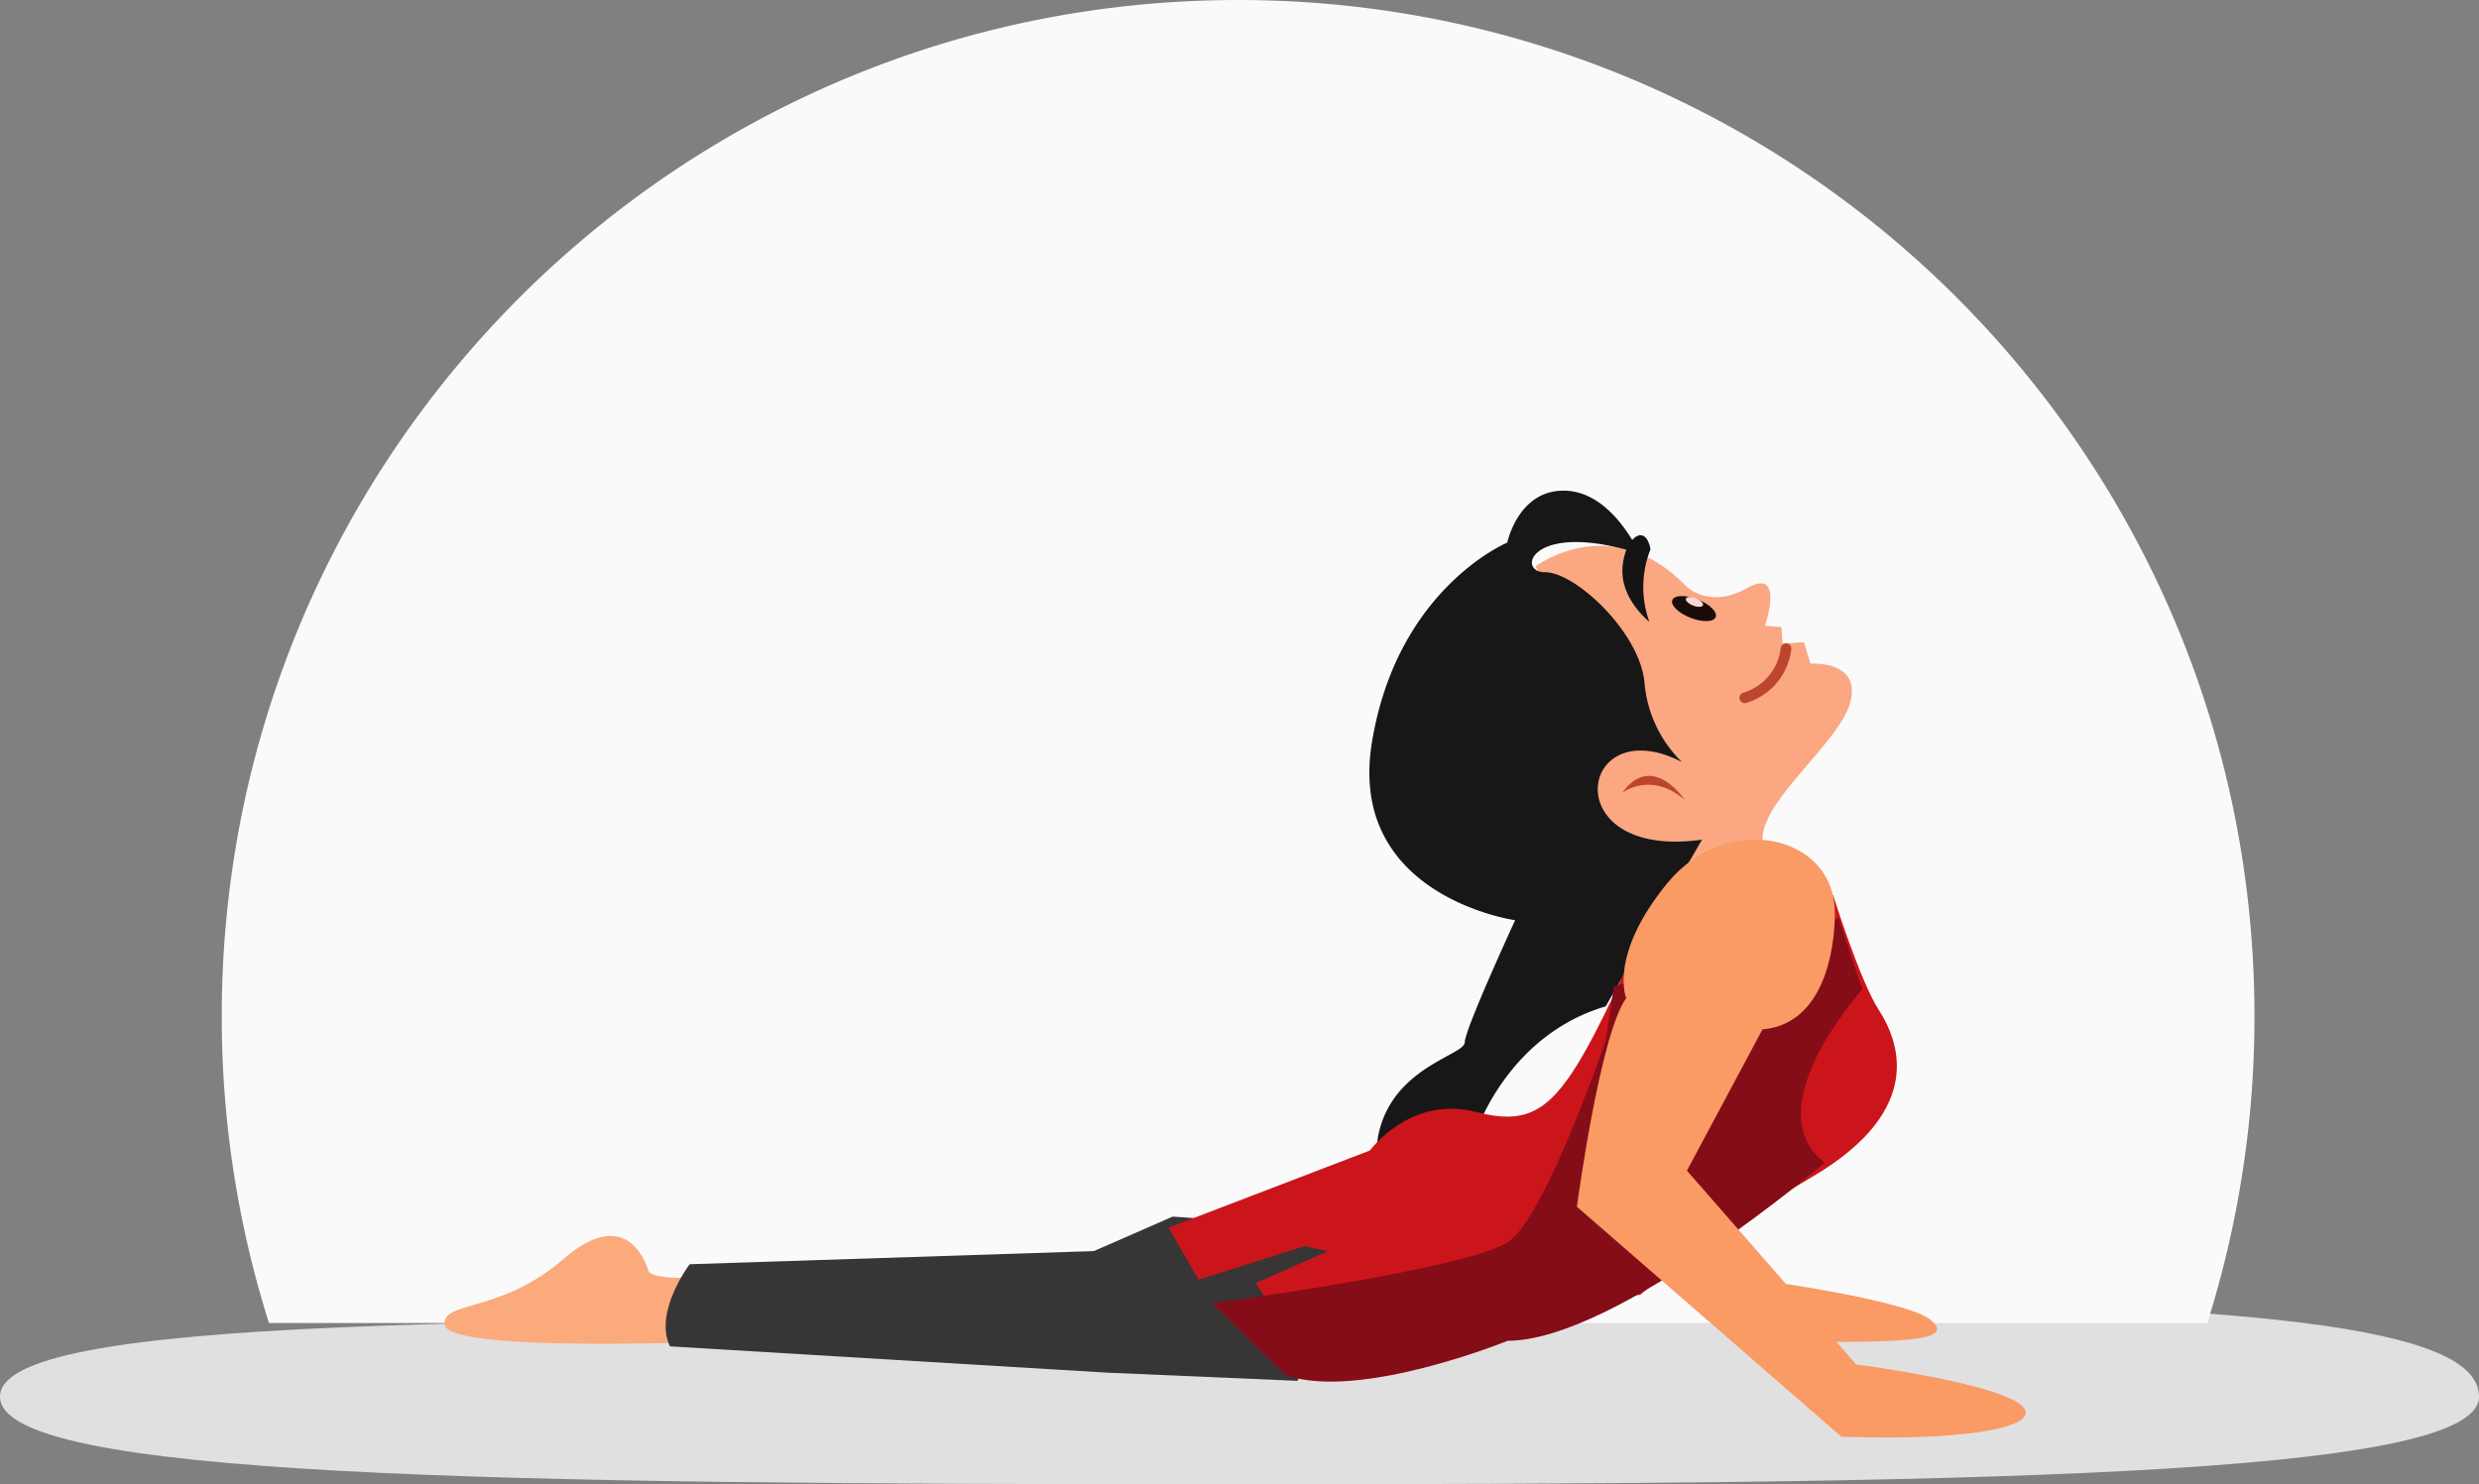
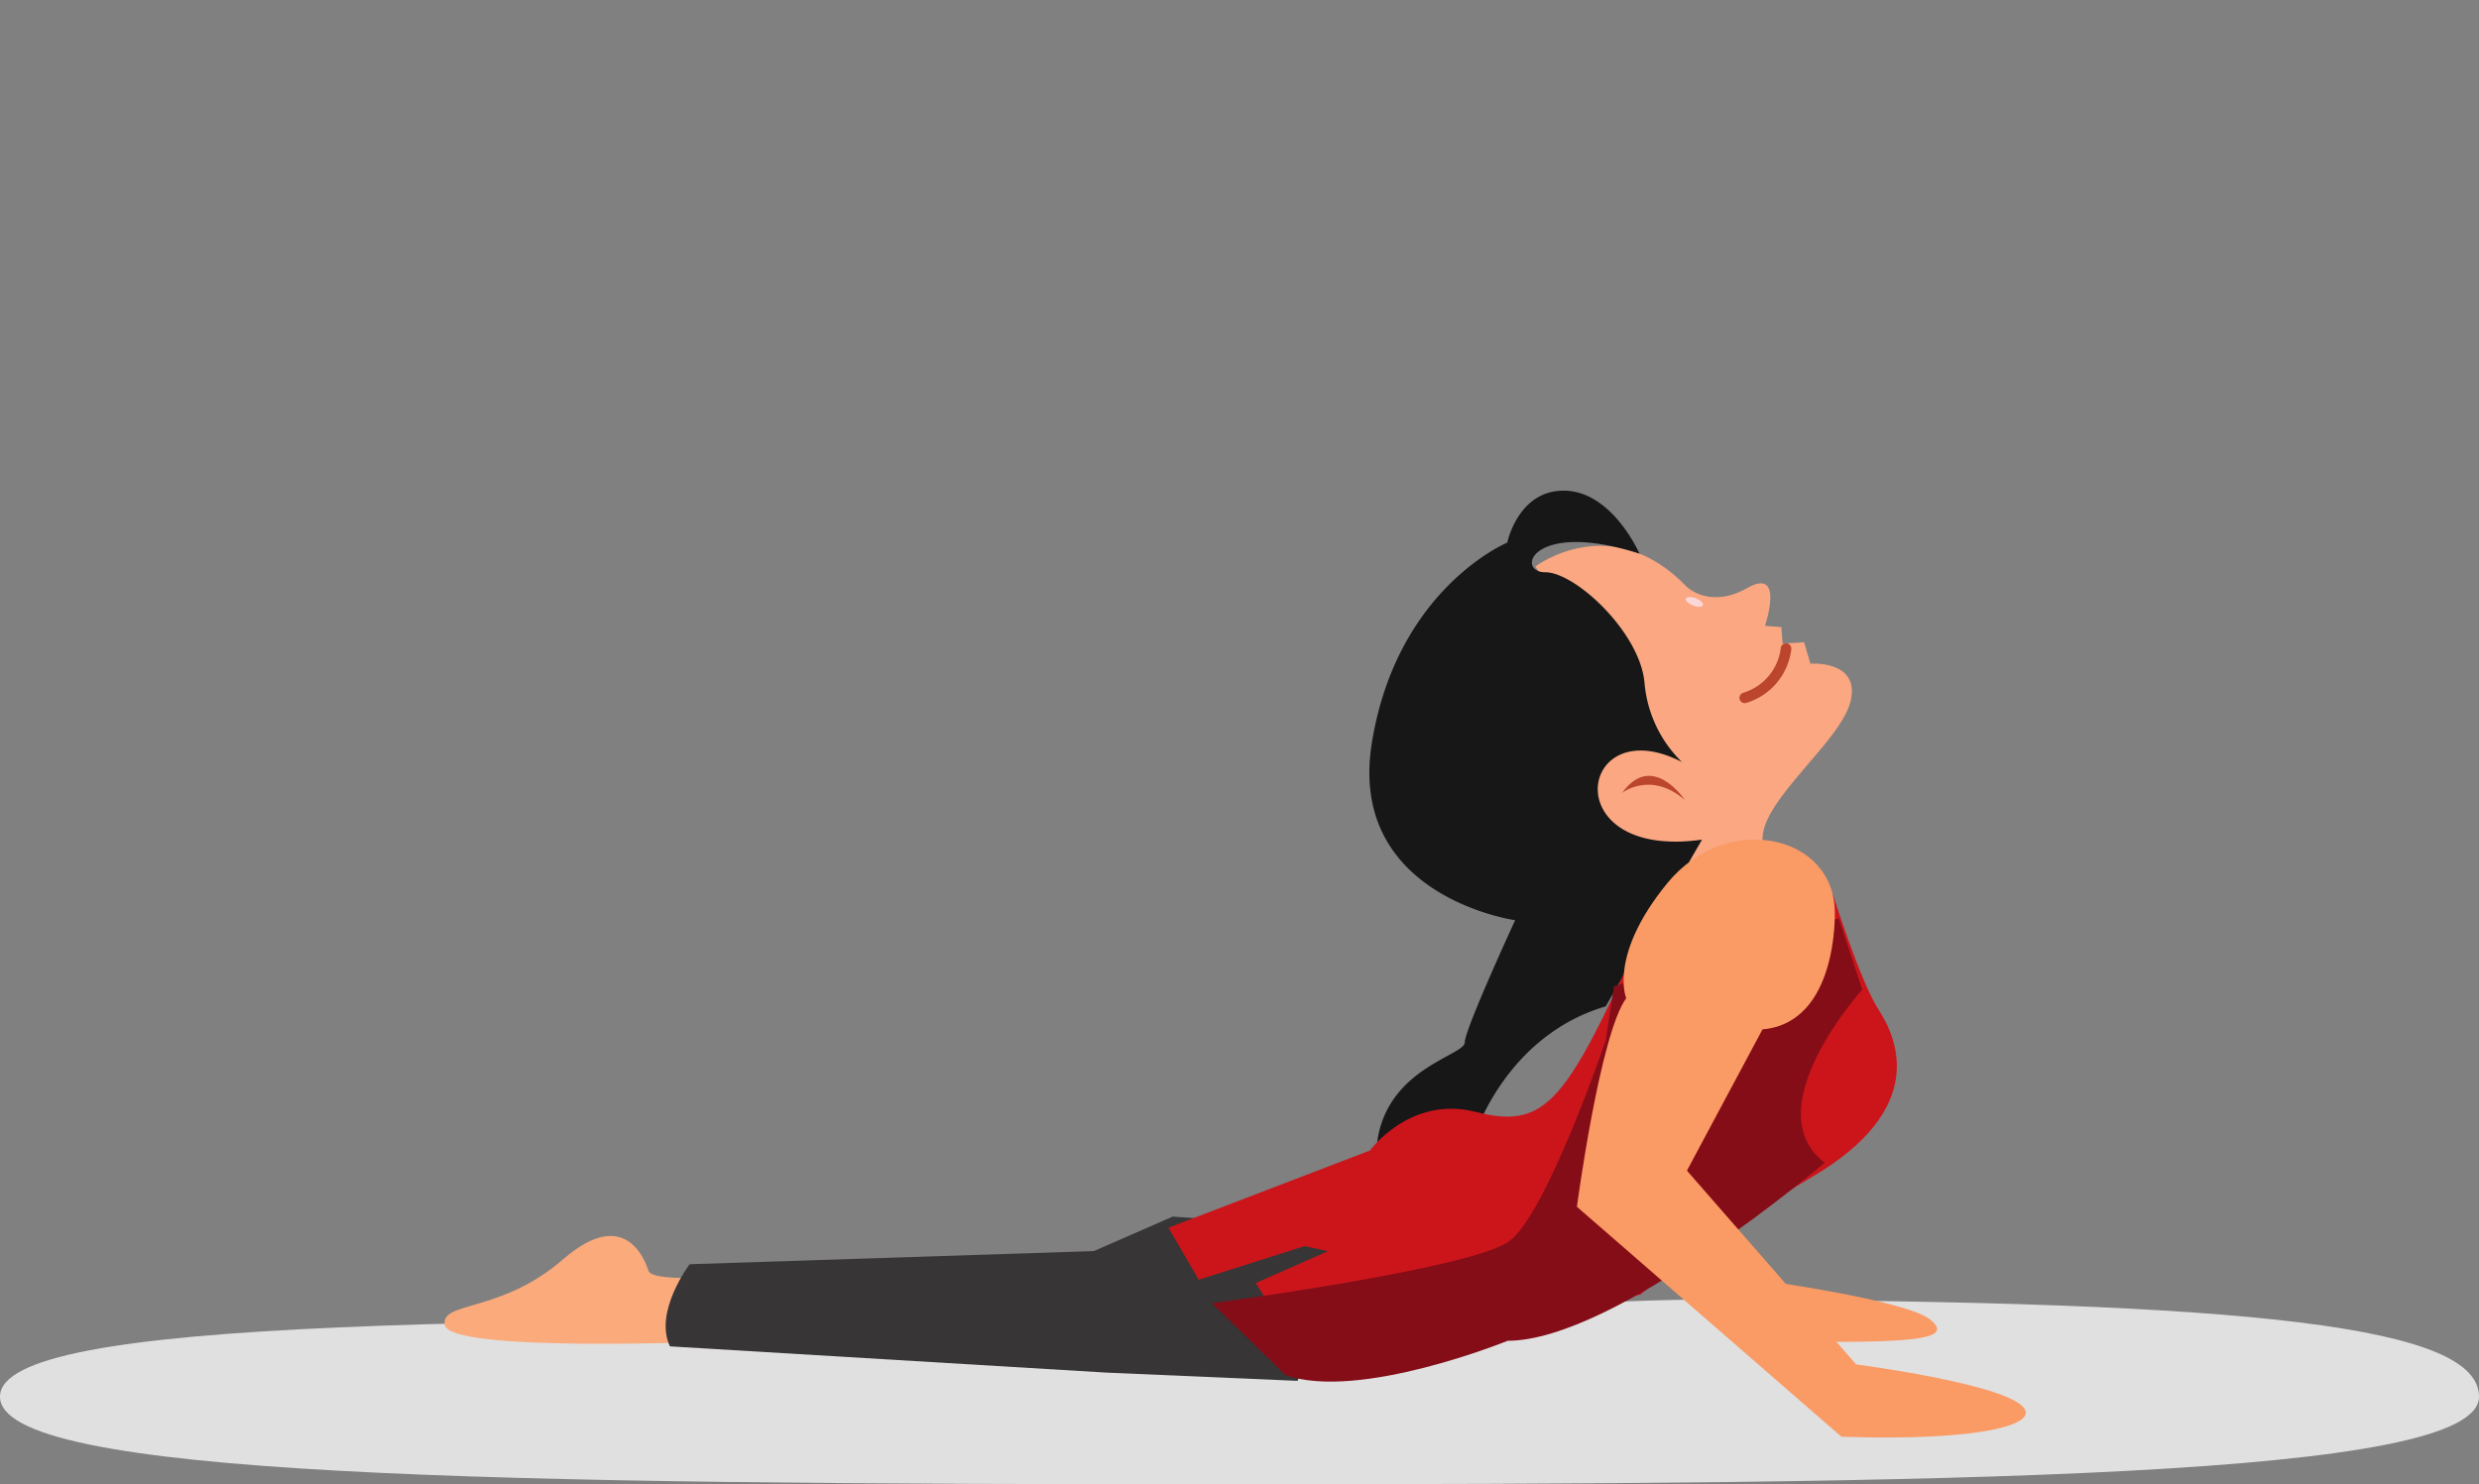
<svg xmlns="http://www.w3.org/2000/svg" width="234.154" height="140.238" viewBox="0 0 234.154 140.238">
  <rect x="0" y="0" width="234.154" height="140.238" fill="#808080" stroke="none" />
  <g id="Group_205219" data-name="Group 205219" transform="translate(-2055 -3143.002)">
    <g id="Group_205195" data-name="Group 205195" transform="translate(1830.947 -2416.757)">
      <path id="Path_96334" data-name="Path 96334" d="M124.094,57.927c9.838,0,34.983-1.805,44.172-1.792,53.716.08,73.958,2.626,73.958,9.17,0,7.626-48.851,8.27-118.13,8.27S8.07,72.931,8.07,65.3,54.815,57.927,124.094,57.927Z" transform="translate(215.983 5626.422)" fill="#e0e0e0" />
-       <path id="Subtraction_22" data-name="Subtraction 22" d="M-3802.458-6797h-183.085a95.978,95.978,0,0,1-4.458-29,96.71,96.71,0,0,1,1.95-19.347,95.52,95.52,0,0,1,5.594-18.021,96.008,96.008,0,0,1,8.851-16.307,96.691,96.691,0,0,1,11.723-14.208,96.67,96.67,0,0,1,14.208-11.723,95.993,95.993,0,0,1,16.307-8.851,95.56,95.56,0,0,1,18.02-5.594A96.736,96.736,0,0,1-3894-6922a96.736,96.736,0,0,1,19.347,1.95,95.552,95.552,0,0,1,18.02,5.594,95.99,95.99,0,0,1,16.307,8.851,96.668,96.668,0,0,1,14.208,11.723,96.684,96.684,0,0,1,11.722,14.208,95.972,95.972,0,0,1,8.852,16.307,95.531,95.531,0,0,1,5.594,18.021A96.71,96.71,0,0,1-3798-6826a95.962,95.962,0,0,1-4.458,29Z" transform="translate(4235 12481.76)" fill="#fafafa" />
    </g>
    <g id="Group_205218" data-name="Group 205218" transform="translate(4687.379 408.017)">
      <path id="Path_112294" data-name="Path 112294" d="M-2566,3052.309s-4.811.31-5.122-.621-2.173-6.208-8.069-1.087-11.578,3.915-11.173,6.208c.465,2.638,25.6,1.552,25.6,1.552Z" transform="translate(0 -196.634)" fill="#fbaa7c" />
      <path id="Path_112295" data-name="Path 112295" d="M-2463.32,3041.458l-7.449,3.259-38.175,1.241s-3.414,4.5-1.862,7.759l41.278,2.483,18,.776,5.742-14.277Z" transform="translate(-58.293 -191.526)" fill="#373535" />
      <path id="Path_112296" data-name="Path 112296" d="M-2199.691,2803.066s7.152-5.483,14.3,1.907c0,0,2.146,2.145,5.722.119s1.668,3.576,1.668,3.576l1.549.119.119,1.549,2.027-.119.6,2.026s4.648-.357,3.814,3.457-8.344,9.3-8.344,13.111-15.018,1.431-15.018,1.431l-1.788-9.535,5.84-2.385Z" transform="translate(-287.668 -14.553)" fill="#faa782" />
      <path id="Path_112297" data-name="Path 112297" d="M-2233.625,2787.293s-2.527-5.8-6.987-5.946-5.5,4.905-5.5,4.905-10.405,4.311-12.783,18.877,13.526,16.8,13.526,16.8-4.757,10.313-4.757,11.536-6.791,2.309-8.149,8.691,9.235-.271,9.235-.271,2.988-9.1,12.223-11.815l9.1-15.754c-13.938,1.97-11.691-12.389-1.9-7.334a11.861,11.861,0,0,1-3.531-7.47c-.407-4.754-6.519-10.458-9.371-10.458S-2243.814,2784.047-2233.625,2787.293Z" transform="translate(-243.898)" fill="#171717" />
      <path id="Path_112298" data-name="Path 112298" d="M-2268.318,2923.007s2.537,8.086,4.281,10.782,4.756,9.354-6.343,15.855-16.173,11.1-16.173,11.1l-34.408,1.9-1.9-3.013,6.818-3.013-2.22-.476-9.989,3.172-2.854-4.915,19.027-7.294s3.806-5.233,9.99-3.647,8.245-.634,14.112-13.319S-2268.318,2923.007-2268.318,2923.007Z" transform="translate(-190.905 -103.419)" fill="#cc151b" />
      <path id="Path_112299" data-name="Path 112299" d="M-2254.1,2941.316s-10.187,11.267-3.55,16.36c0,0-19.755,16.823-29.942,16.823,0,0-14.045,5.711-20.99,3.241l-6.945-6.791s24.54-3.241,28.09-5.865,9.106-18.984,9.106-18.984l.772-5.093,21.232-6.419Z" transform="translate(-202.376 -112.836)" fill="#850d17" />
      <g id="Group_205217" data-name="Group 205217" transform="translate(-2474.761 2790.816)">
-         <ellipse id="Ellipse_1945" data-name="Ellipse 1945" cx="0.932" cy="2.2" rx="0.932" ry="2.2" transform="translate(0 1.735) rotate(-68.61)" fill="#1a0c0b" />
        <ellipse id="Ellipse_1946" data-name="Ellipse 1946" cx="0.367" cy="0.866" rx="0.367" ry="0.866" transform="translate(1.49 1.065) rotate(-68.61)" fill="#fbd7d7" />
      </g>
-       <path id="Path_112300" data-name="Path 112300" d="M-2165.847,2798.64a9.653,9.653,0,0,0-.105,6.853s-2.646-2.069-2.546-4.936S-2166.344,2795.971-2165.847,2798.64Z" transform="translate(-310.634 -11.757)" fill="#141414" />
-       <path id="Path_112301" data-name="Path 112301" d="M-2119.894,2840.056a5.155,5.155,0,0,1-3.267,3.539" transform="translate(-344.018 -43.231)" fill="none" />
      <path id="Path_112302" data-name="Path 112302" d="M-2168.594,2885.14s2.686-2.107,5.913.662C-2162.681,2885.8-2165.745,2881.178-2168.594,2885.14Z" transform="translate(-310.566 -75.245)" fill="#bc452e" />
      <path id="Path_112303" data-name="Path 112303" d="M-2160.454,2913.288s.31,10.4-6.828,11.018l-7.138,13.346,15.984,18.312s11.949,1.551,15.208,3.569-3.414,3.725-16.6,3.259l-24.985-21.725s2.173-16.295,4.656-19.708c0,0-1.707-4.034,3.879-10.863S-2160.454,2905.839-2160.454,2913.288Z" transform="translate(-298.619 -92.064)" fill="#fa9a65" />
      <path id="Path_112304" data-name="Path 112304" d="M-2118.573,3064.585s13.172,1.822,15.414,3.644-1.542,2.1-10.229,2.1S-2118.573,3064.585-2118.573,3064.585Z" transform="translate(-346.883 -208.554)" fill="#fa9a65" />
      <path id="Path_112305" data-name="Path 112305" d="M-2120.79,2837.951a5.538,5.538,0,0,1-3.9,4.649" transform="translate(-342.889 -41.681)" fill="none" stroke="#bc452e" stroke-linecap="round" stroke-linejoin="round" stroke-width="1" />
    </g>
  </g>
</svg>